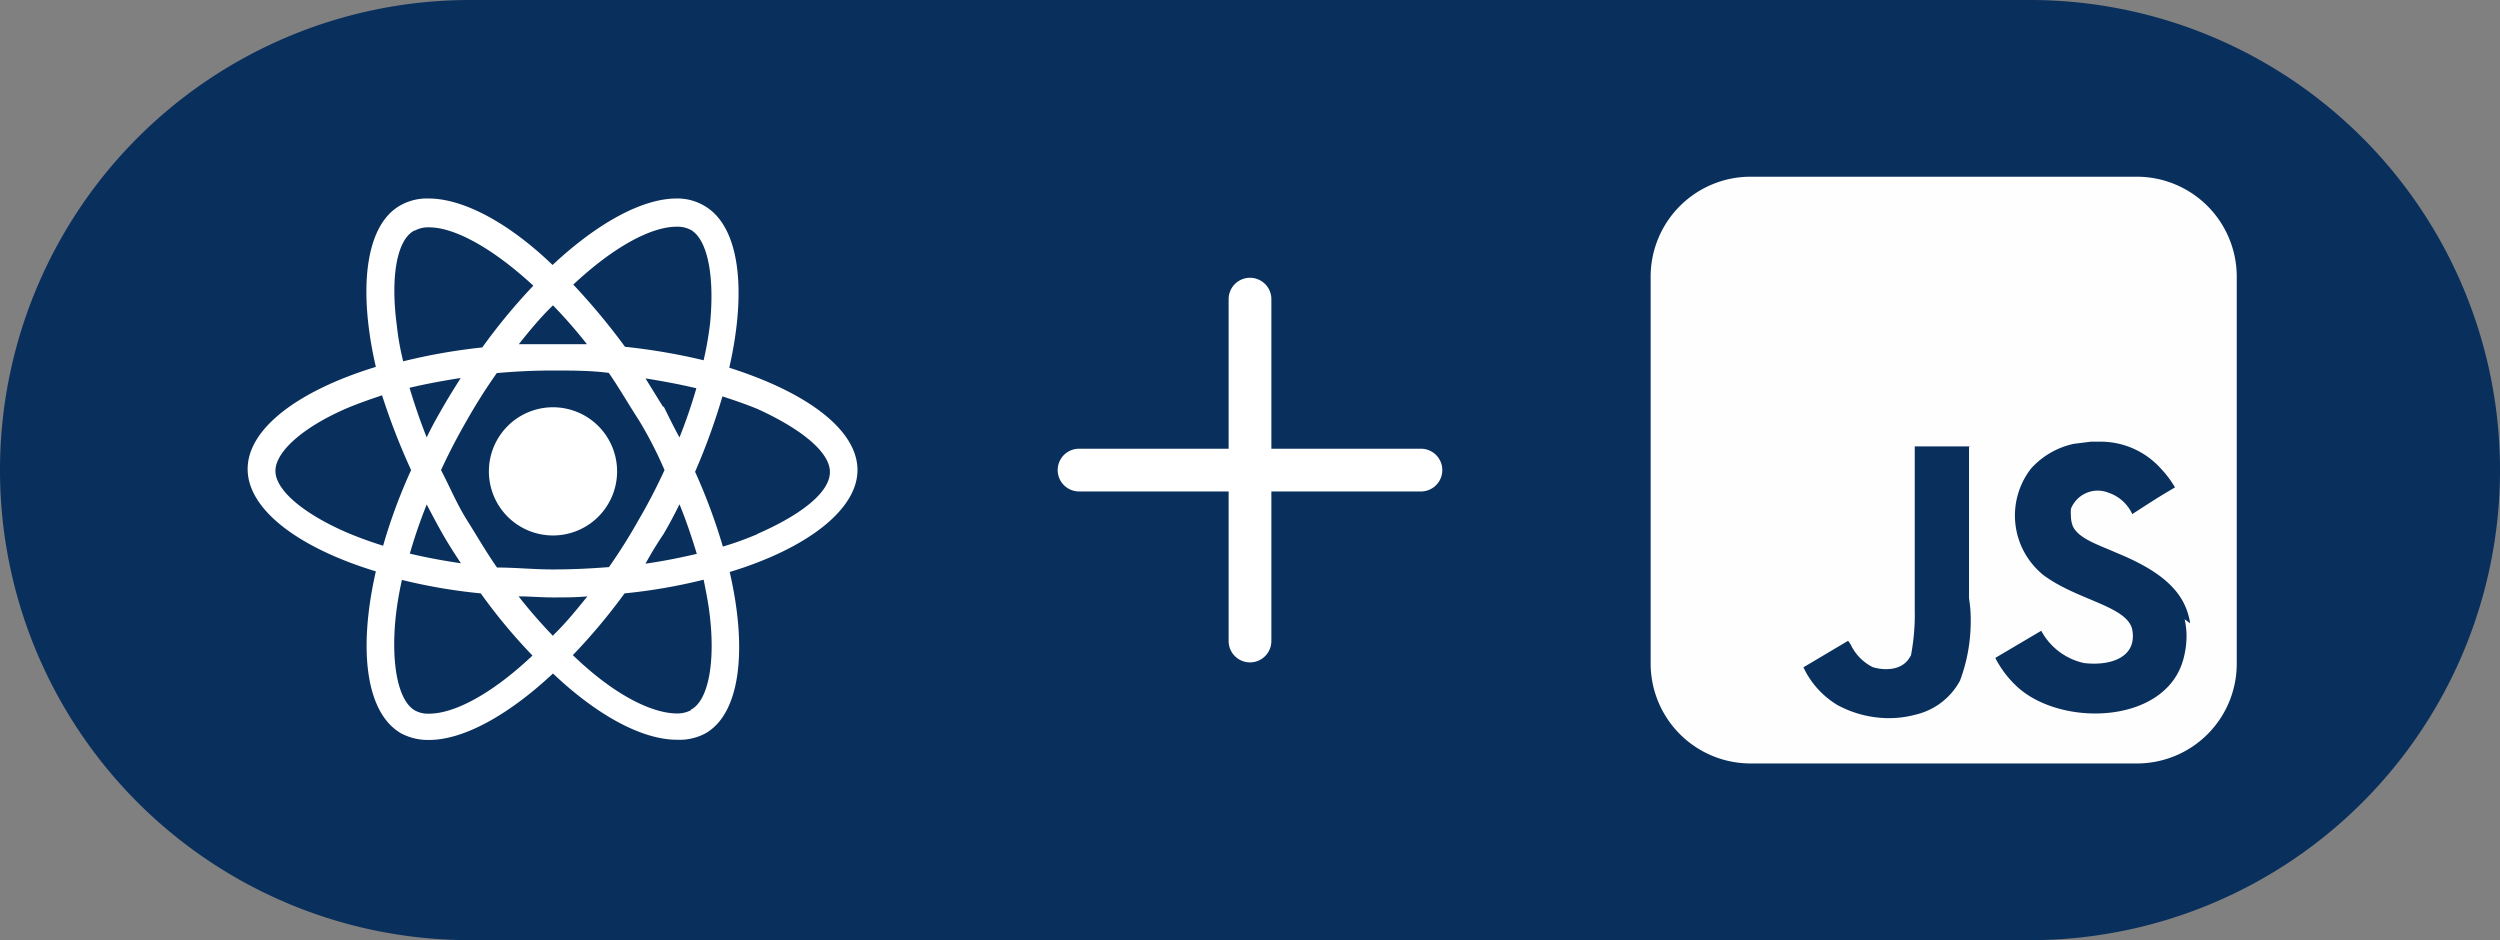
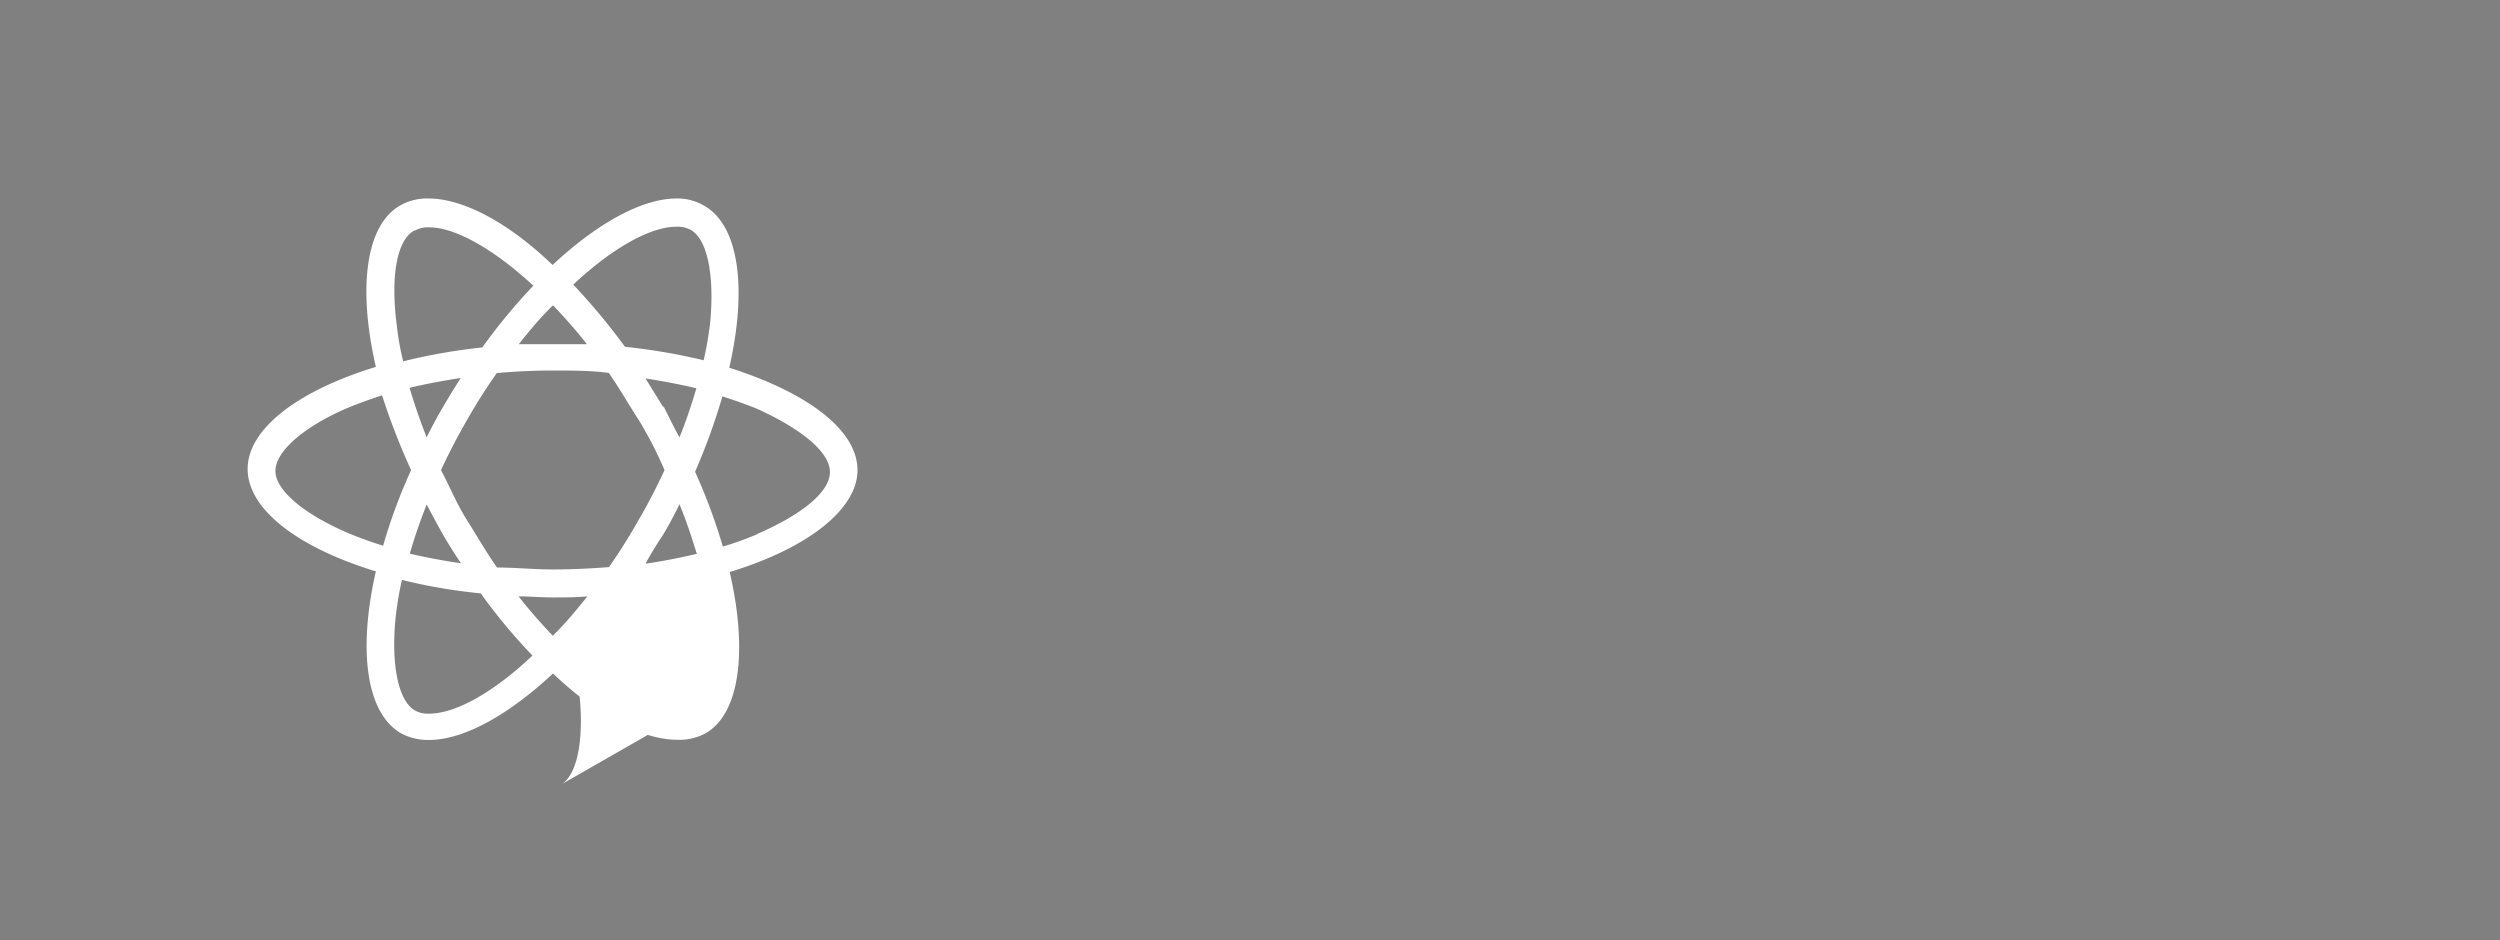
<svg xmlns="http://www.w3.org/2000/svg" viewBox="0 0 117 44">
  <rect x="0" y="0" width="117" height="44" fill="#808080" stroke="none" />
  <defs>
    <style>.cls-1{fill:none;}.cls-2{fill:#092f5c;}.cls-3{clip-path:url(#clip-path);}.cls-4{fill:#fff;}.cls-5{fill:#fefefe;}</style>
    <clipPath id="clip-path">
-       <rect class="cls-1" x="46.5" y="10" width="24" height="24" />
-     </clipPath>
+       </clipPath>
  </defs>
  <title>react-js</title>
  <g id="Layer_2" data-name="Layer 2">
    <g id="bg-plus">
      <g id="Layer_3" data-name="Layer 3">
-         <path class="cls-2" d="M22,0H95a22,22,0,0,1,22,22h0A22,22,0,0,1,95,44H22A22,22,0,0,1,0,22H0A22,22,0,0,1,22,0Z" />
-       </g>
+         </g>
      <g id="plus">
        <g class="cls-3">
-           <path class="cls-4" d="M58.5,13a1,1,0,0,0-1,1v7h-7a1,1,0,0,0,0,2h7v7a1,1,0,0,0,2,0V23h7a1,1,0,0,0,0-2h-7V14A1,1,0,0,0,58.5,13Z" />
-         </g>
+           </g>
      </g>
    </g>
    <g id="react-js">
-       <path class="cls-4" d="M25.88,25.06a3,3,0,1,0-3-3v0h0A3,3,0,0,0,25.88,25.06Z" />
-       <path id="react" class="cls-4" d="M40.13,22c0-1.89-2.37-3.64-6-4.79.84-3.69.47-6.64-1.17-7.58a2.46,2.46,0,0,0-1.3-.34h0c-1.59,0-3.68,1.13-5.8,3.11-2.08-2-4.2-3.11-5.8-3.11h0a2.53,2.53,0,0,0-1.32.32c-1.63.91-2,3.87-1.15,7.56-3.63,1.11-6,2.89-6,4.78s2.36,3.68,6,4.79c-.84,3.69-.46,6.63,1.18,7.58a2.69,2.69,0,0,0,1.31.31c1.59,0,3.68-1.13,5.8-3.11,2.11,2,4.2,3.1,5.8,3.1A2.57,2.57,0,0,0,33,34.33c1.63-.91,2-3.88,1.15-7.56C37.77,25.67,40.13,23.85,40.13,22ZM31.66,10.61h0a1.32,1.32,0,0,1,.67.15c.79.45,1.12,2.18.9,4.39a16.2,16.2,0,0,1-.3,1.71,28.58,28.58,0,0,0-3.68-.63,30.6,30.6,0,0,0-2.42-2.91C28.68,11.58,30.46,10.61,31.66,10.61ZM20.72,25c.27.47.56.92.85,1.36-.83-.12-1.63-.27-2.39-.45a24.09,24.09,0,0,1,.79-2.3C20.2,24.05,20.45,24.52,20.72,25Zm-1.56-6.85c.76-.18,1.56-.33,2.4-.46-.28.45-.57.91-.84,1.38s-.52.91-.75,1.4C19.65,19.67,19.39,18.89,19.16,18.13ZM20.64,22c.36-.78.77-1.57,1.21-2.33a25.9,25.9,0,0,1,1.4-2.21c.9-.08,1.74-.12,2.62-.12s1.76,0,2.62.11c.48.69.9,1.43,1.4,2.2A18.62,18.62,0,0,1,31.1,22c-.36.78-.76,1.56-1.2,2.31a26.27,26.27,0,0,1-1.4,2.23c-.9.07-1.74.11-2.63.11s-1.75-.09-2.61-.09c-.49-.7-.91-1.43-1.4-2.21S21.06,22.8,20.64,22ZM31.05,25c.27-.46.51-.91.75-1.4.32.78.58,1.56.81,2.32-.77.18-1.56.34-2.4.46C30.47,25.9,30.76,25.43,31.05,25Zm0-5.93-.84-1.36c.82.13,1.62.28,2.38.46a24.09,24.09,0,0,1-.79,2.3C31.54,20,31.29,19.49,31.05,19ZM27.5,16.11H24.28c.5-.63,1-1.24,1.6-1.82a23,23,0,0,1,1.59,1.82Zm-8.08-5.32a1.27,1.27,0,0,1,.67-.15h0c1.2,0,3,1,4.87,2.73a27.56,27.56,0,0,0-2.39,2.89,27.28,27.28,0,0,0-3.7.65,12.21,12.21,0,0,1-.3-1.69c-.3-2.26,0-4,.82-4.43ZM17.93,25.54c-.58-.18-1.13-.38-1.63-.59-2.06-.88-3.41-2-3.41-2.91s1.32-2.07,3.38-2.95c.5-.21,1.05-.4,1.61-.59A31.52,31.52,0,0,0,19.24,22,25.37,25.37,0,0,0,17.93,25.54Zm2.15,7.86a1.26,1.26,0,0,1-.66-.15c-.79-.45-1.13-2.18-.9-4.39a15.84,15.84,0,0,1,.29-1.72,25.63,25.63,0,0,0,3.69.63,25.93,25.93,0,0,0,2.42,2.91C23.06,32.44,21.29,33.4,20.08,33.4Zm5.81-3.63a24,24,0,0,1-1.62-1.86c.52,0,1.06.05,1.6.05s1.08,0,1.62-.05c-.51.63-1,1.24-1.6,1.82Zm6.46,3.46a1.37,1.37,0,0,1-.66.16c-1.21,0-3-.91-4.88-2.73a27.84,27.84,0,0,0,2.42-2.89,25.79,25.79,0,0,0,3.7-.64c.12.59.23,1.15.29,1.69.26,2.22-.08,4-.9,4.4ZM35.44,25c-.5.21-1,.4-1.61.58a26.68,26.68,0,0,0-1.3-3.5,29.76,29.76,0,0,0,1.28-3.53c.58.19,1.13.38,1.64.59,2,.91,3.39,2,3.39,2.95s-1.34,2-3.4,2.9Z" />
+       <path id="react" class="cls-4" d="M40.13,22c0-1.89-2.37-3.64-6-4.79.84-3.69.47-6.64-1.17-7.58a2.46,2.46,0,0,0-1.3-.34h0c-1.59,0-3.68,1.13-5.8,3.11-2.08-2-4.2-3.11-5.8-3.11h0a2.53,2.53,0,0,0-1.32.32c-1.63.91-2,3.87-1.15,7.56-3.63,1.11-6,2.89-6,4.78s2.36,3.68,6,4.79c-.84,3.69-.46,6.63,1.18,7.58a2.69,2.69,0,0,0,1.31.31c1.59,0,3.68-1.13,5.8-3.11,2.11,2,4.2,3.1,5.8,3.1A2.57,2.57,0,0,0,33,34.33c1.63-.91,2-3.88,1.15-7.56C37.77,25.67,40.13,23.85,40.13,22ZM31.66,10.61h0a1.32,1.32,0,0,1,.67.15c.79.45,1.12,2.18.9,4.39a16.2,16.2,0,0,1-.3,1.71,28.58,28.58,0,0,0-3.68-.63,30.6,30.6,0,0,0-2.42-2.91C28.68,11.58,30.46,10.61,31.66,10.61ZM20.72,25c.27.47.56.92.85,1.36-.83-.12-1.63-.27-2.39-.45a24.09,24.09,0,0,1,.79-2.3C20.2,24.05,20.45,24.52,20.72,25Zm-1.56-6.85c.76-.18,1.56-.33,2.4-.46-.28.45-.57.91-.84,1.38s-.52.91-.75,1.4C19.65,19.67,19.39,18.89,19.16,18.13ZM20.64,22c.36-.78.77-1.57,1.21-2.33a25.9,25.9,0,0,1,1.4-2.21c.9-.08,1.74-.12,2.62-.12s1.76,0,2.62.11c.48.69.9,1.43,1.4,2.2A18.62,18.62,0,0,1,31.1,22c-.36.78-.76,1.56-1.2,2.31a26.27,26.27,0,0,1-1.4,2.23c-.9.07-1.74.11-2.63.11s-1.75-.09-2.61-.09c-.49-.7-.91-1.43-1.4-2.21S21.06,22.8,20.64,22ZM31.05,25c.27-.46.51-.91.75-1.4.32.78.58,1.56.81,2.32-.77.18-1.56.34-2.4.46C30.47,25.9,30.76,25.43,31.05,25Zm0-5.93-.84-1.36c.82.13,1.62.28,2.38.46a24.09,24.09,0,0,1-.79,2.3C31.54,20,31.29,19.49,31.05,19ZM27.5,16.11H24.28c.5-.63,1-1.24,1.6-1.82a23,23,0,0,1,1.59,1.82Zm-8.08-5.32a1.27,1.27,0,0,1,.67-.15h0c1.2,0,3,1,4.87,2.73a27.56,27.56,0,0,0-2.39,2.89,27.28,27.28,0,0,0-3.7.65,12.21,12.21,0,0,1-.3-1.69c-.3-2.26,0-4,.82-4.43ZM17.93,25.54c-.58-.18-1.13-.38-1.63-.59-2.06-.88-3.41-2-3.41-2.91s1.32-2.07,3.38-2.95c.5-.21,1.05-.4,1.61-.59A31.52,31.52,0,0,0,19.24,22,25.37,25.37,0,0,0,17.93,25.54Zm2.15,7.86a1.26,1.26,0,0,1-.66-.15c-.79-.45-1.13-2.18-.9-4.39a15.84,15.84,0,0,1,.29-1.72,25.63,25.63,0,0,0,3.69.63,25.93,25.93,0,0,0,2.42,2.91C23.06,32.44,21.29,33.4,20.08,33.4Zm5.81-3.63a24,24,0,0,1-1.62-1.86c.52,0,1.06.05,1.6.05s1.08,0,1.62-.05c-.51.63-1,1.24-1.6,1.82Zm6.46,3.46a1.37,1.37,0,0,1-.66.16c-1.21,0-3-.91-4.88-2.73c.12.59.23,1.15.29,1.69.26,2.22-.08,4-.9,4.4ZM35.44,25c-.5.21-1,.4-1.61.58a26.68,26.68,0,0,0-1.3-3.5,29.76,29.76,0,0,0,1.28-3.53c.58.19,1.13.38,1.64.59,2,.91,3.39,2,3.39,2.95s-1.34,2-3.4,2.9Z" />
      <g id="java_script" data-name="java script">
-         <path class="cls-5" d="M92.23,20.89H89.61v7.64a10.26,10.26,0,0,1-.19,2.21v-.06c-.37.78-1.35.68-1.78.54a2.26,2.26,0,0,1-1-1h0a1.14,1.14,0,0,0-.15-.23h0l-2.09,1.24A4.07,4.07,0,0,0,86,33h0a5.08,5.08,0,0,0,2.42.61,4.83,4.83,0,0,0,1.25-.17h0a3.18,3.18,0,0,0,2.06-1.59h0A7.94,7.94,0,0,0,92.23,29,6.19,6.19,0,0,0,92.15,28h0V20.91Zm10.27,8.28c-.2-1.25-1-2.3-3.43-3.29-.85-.38-1.78-.66-2.06-1.25a1.32,1.32,0,0,1-.09-.48,1.93,1.93,0,0,1,0-.34h0a1.35,1.35,0,0,1,1.76-.75h0a1.88,1.88,0,0,1,1.11,1h0c1.19-.77,1.19-.77,2-1.25a4.83,4.83,0,0,0-.67-.89h0a3.79,3.79,0,0,0-2.8-1.25h-.46l-.8.1a3.75,3.75,0,0,0-2,1.15h0a3.58,3.58,0,0,0,.58,5l0,0h0c1.56,1.16,3.84,1.43,4.14,2.5.28,1.34-1,1.76-2.25,1.61a3,3,0,0,1-2-1.51h0l-2.15,1.27a4.76,4.76,0,0,0,.92,1.25h0c2,2,7,1.91,7.87-1.15a4.14,4.14,0,0,0,.16-1.11,3.57,3.57,0,0,0-.09-.8h0ZM81.92,8.27H100a4.68,4.68,0,0,1,4.68,4.67V31.05A4.67,4.67,0,0,1,100,35.73H81.92a4.68,4.68,0,0,1-4.67-4.68V12.94A4.68,4.68,0,0,1,81.92,8.27Z" />
-       </g>
+         </g>
    </g>
  </g>
</svg>